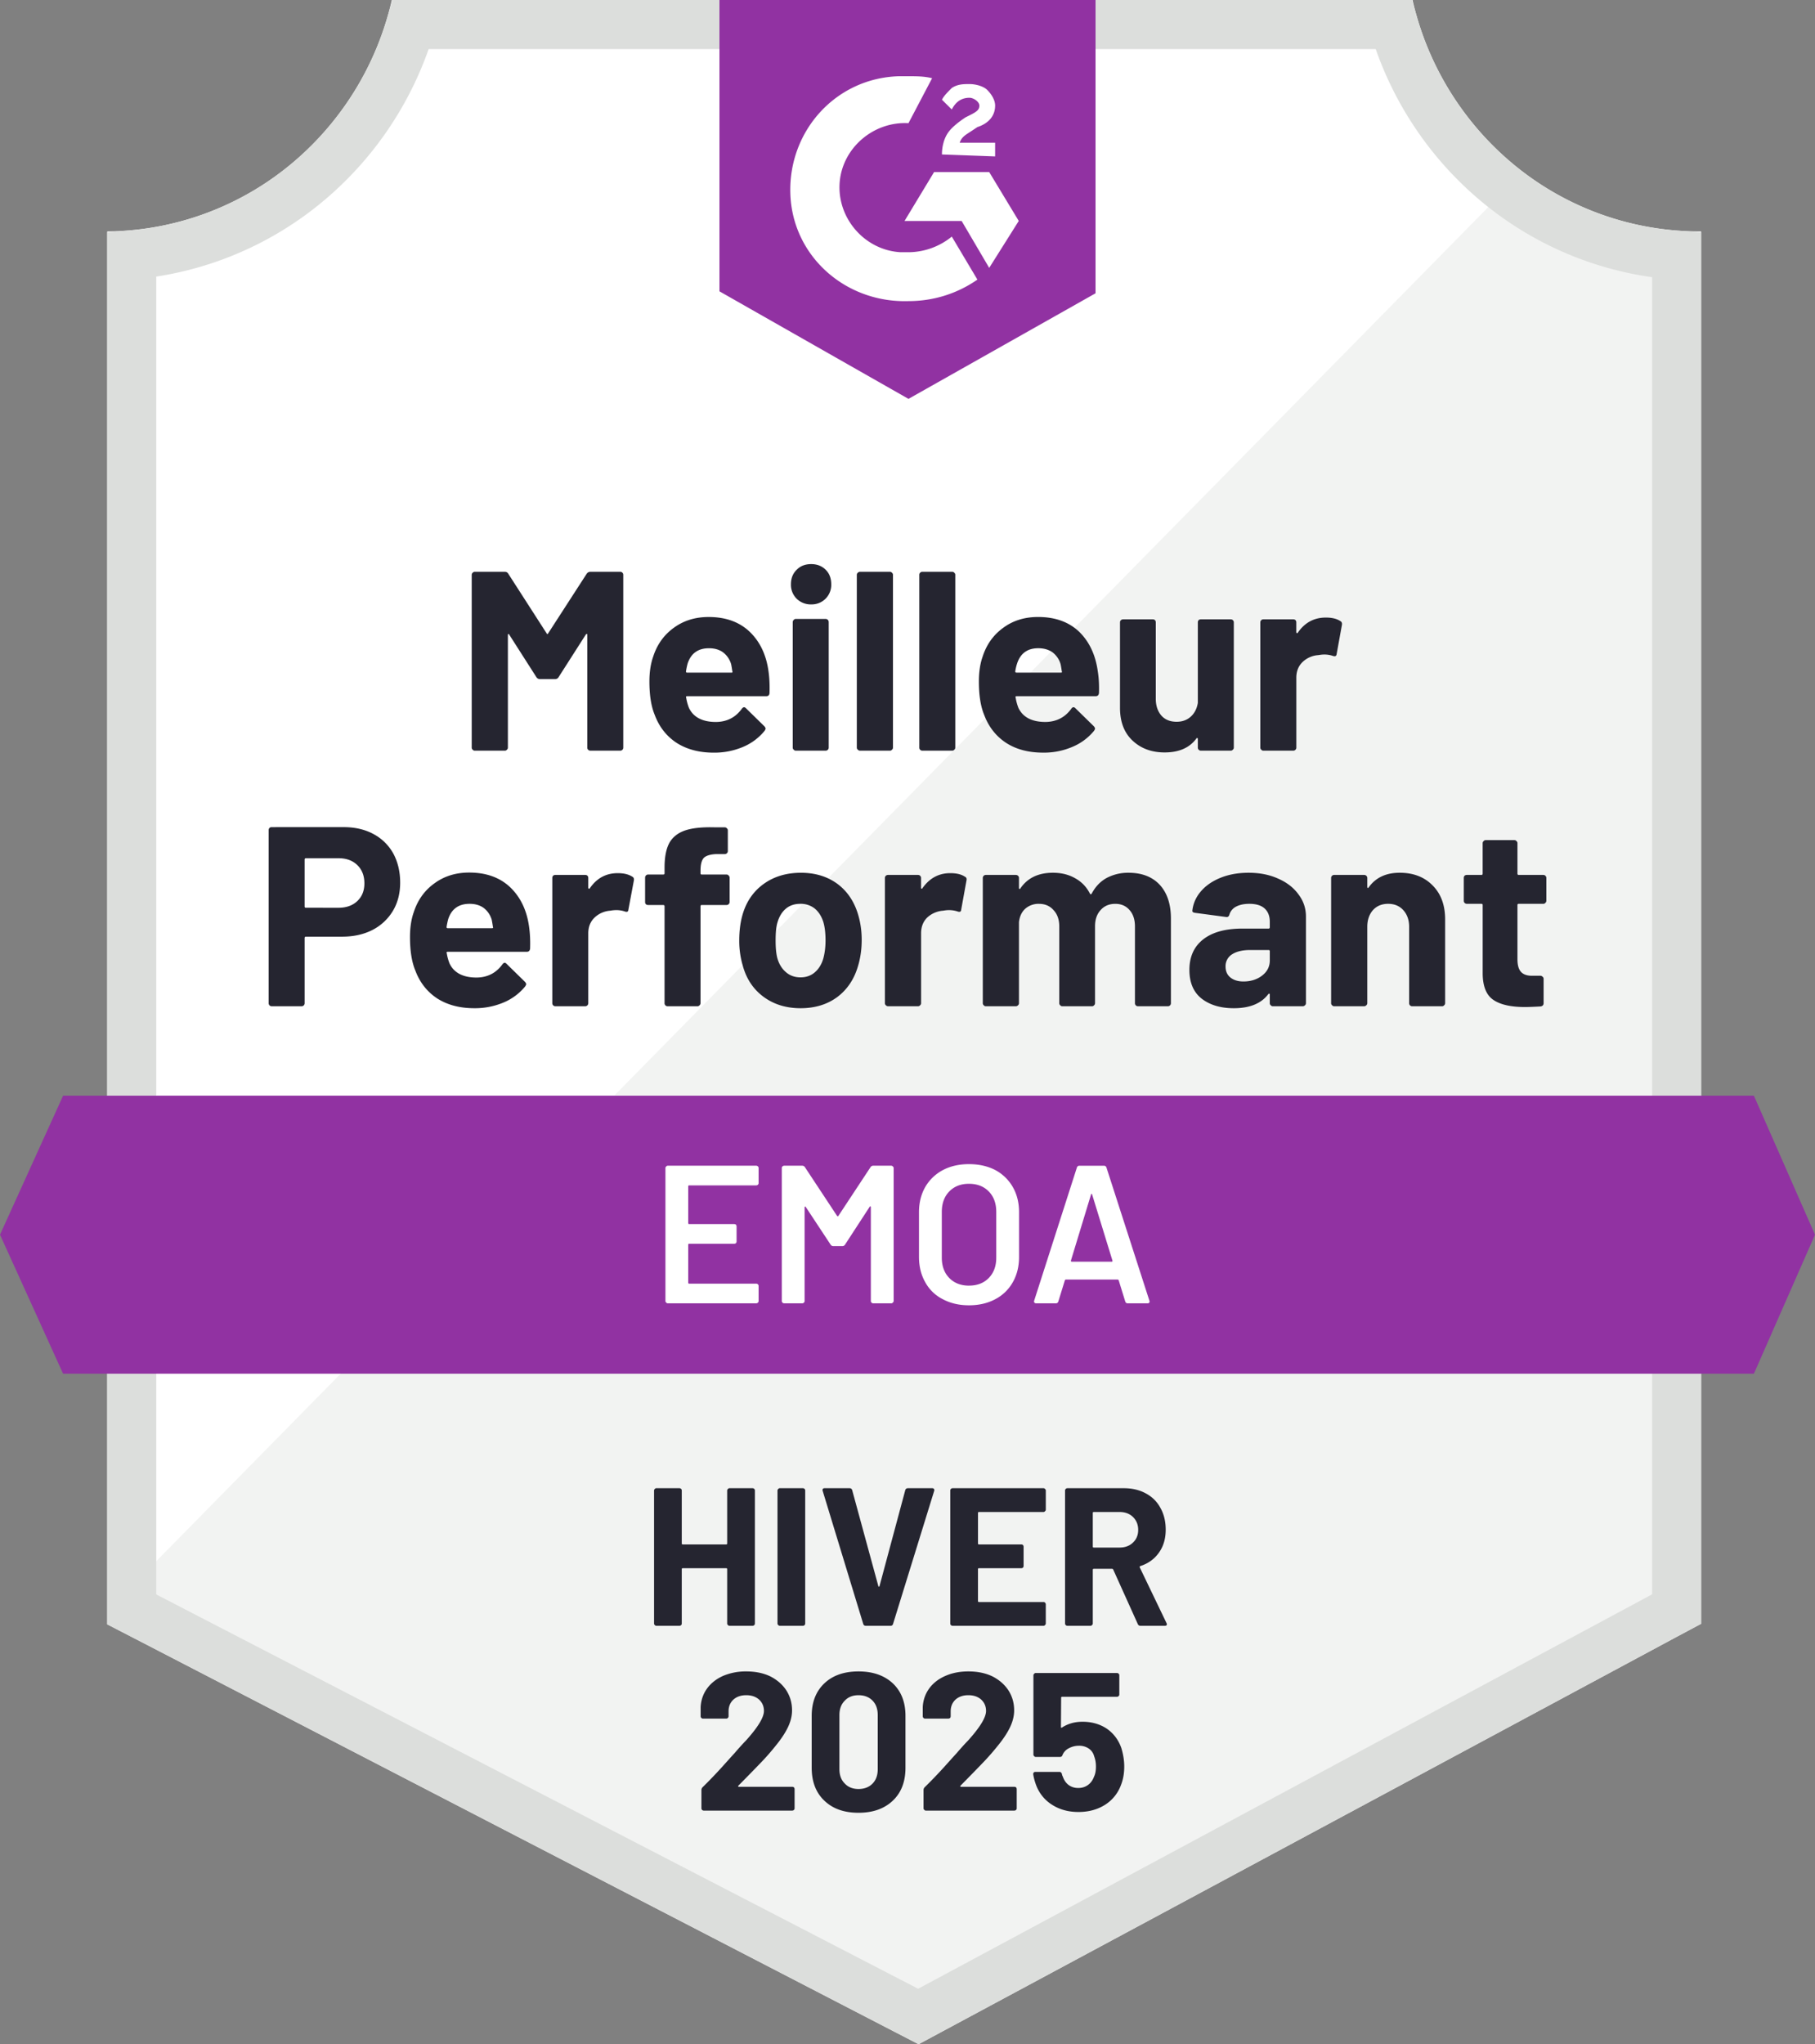
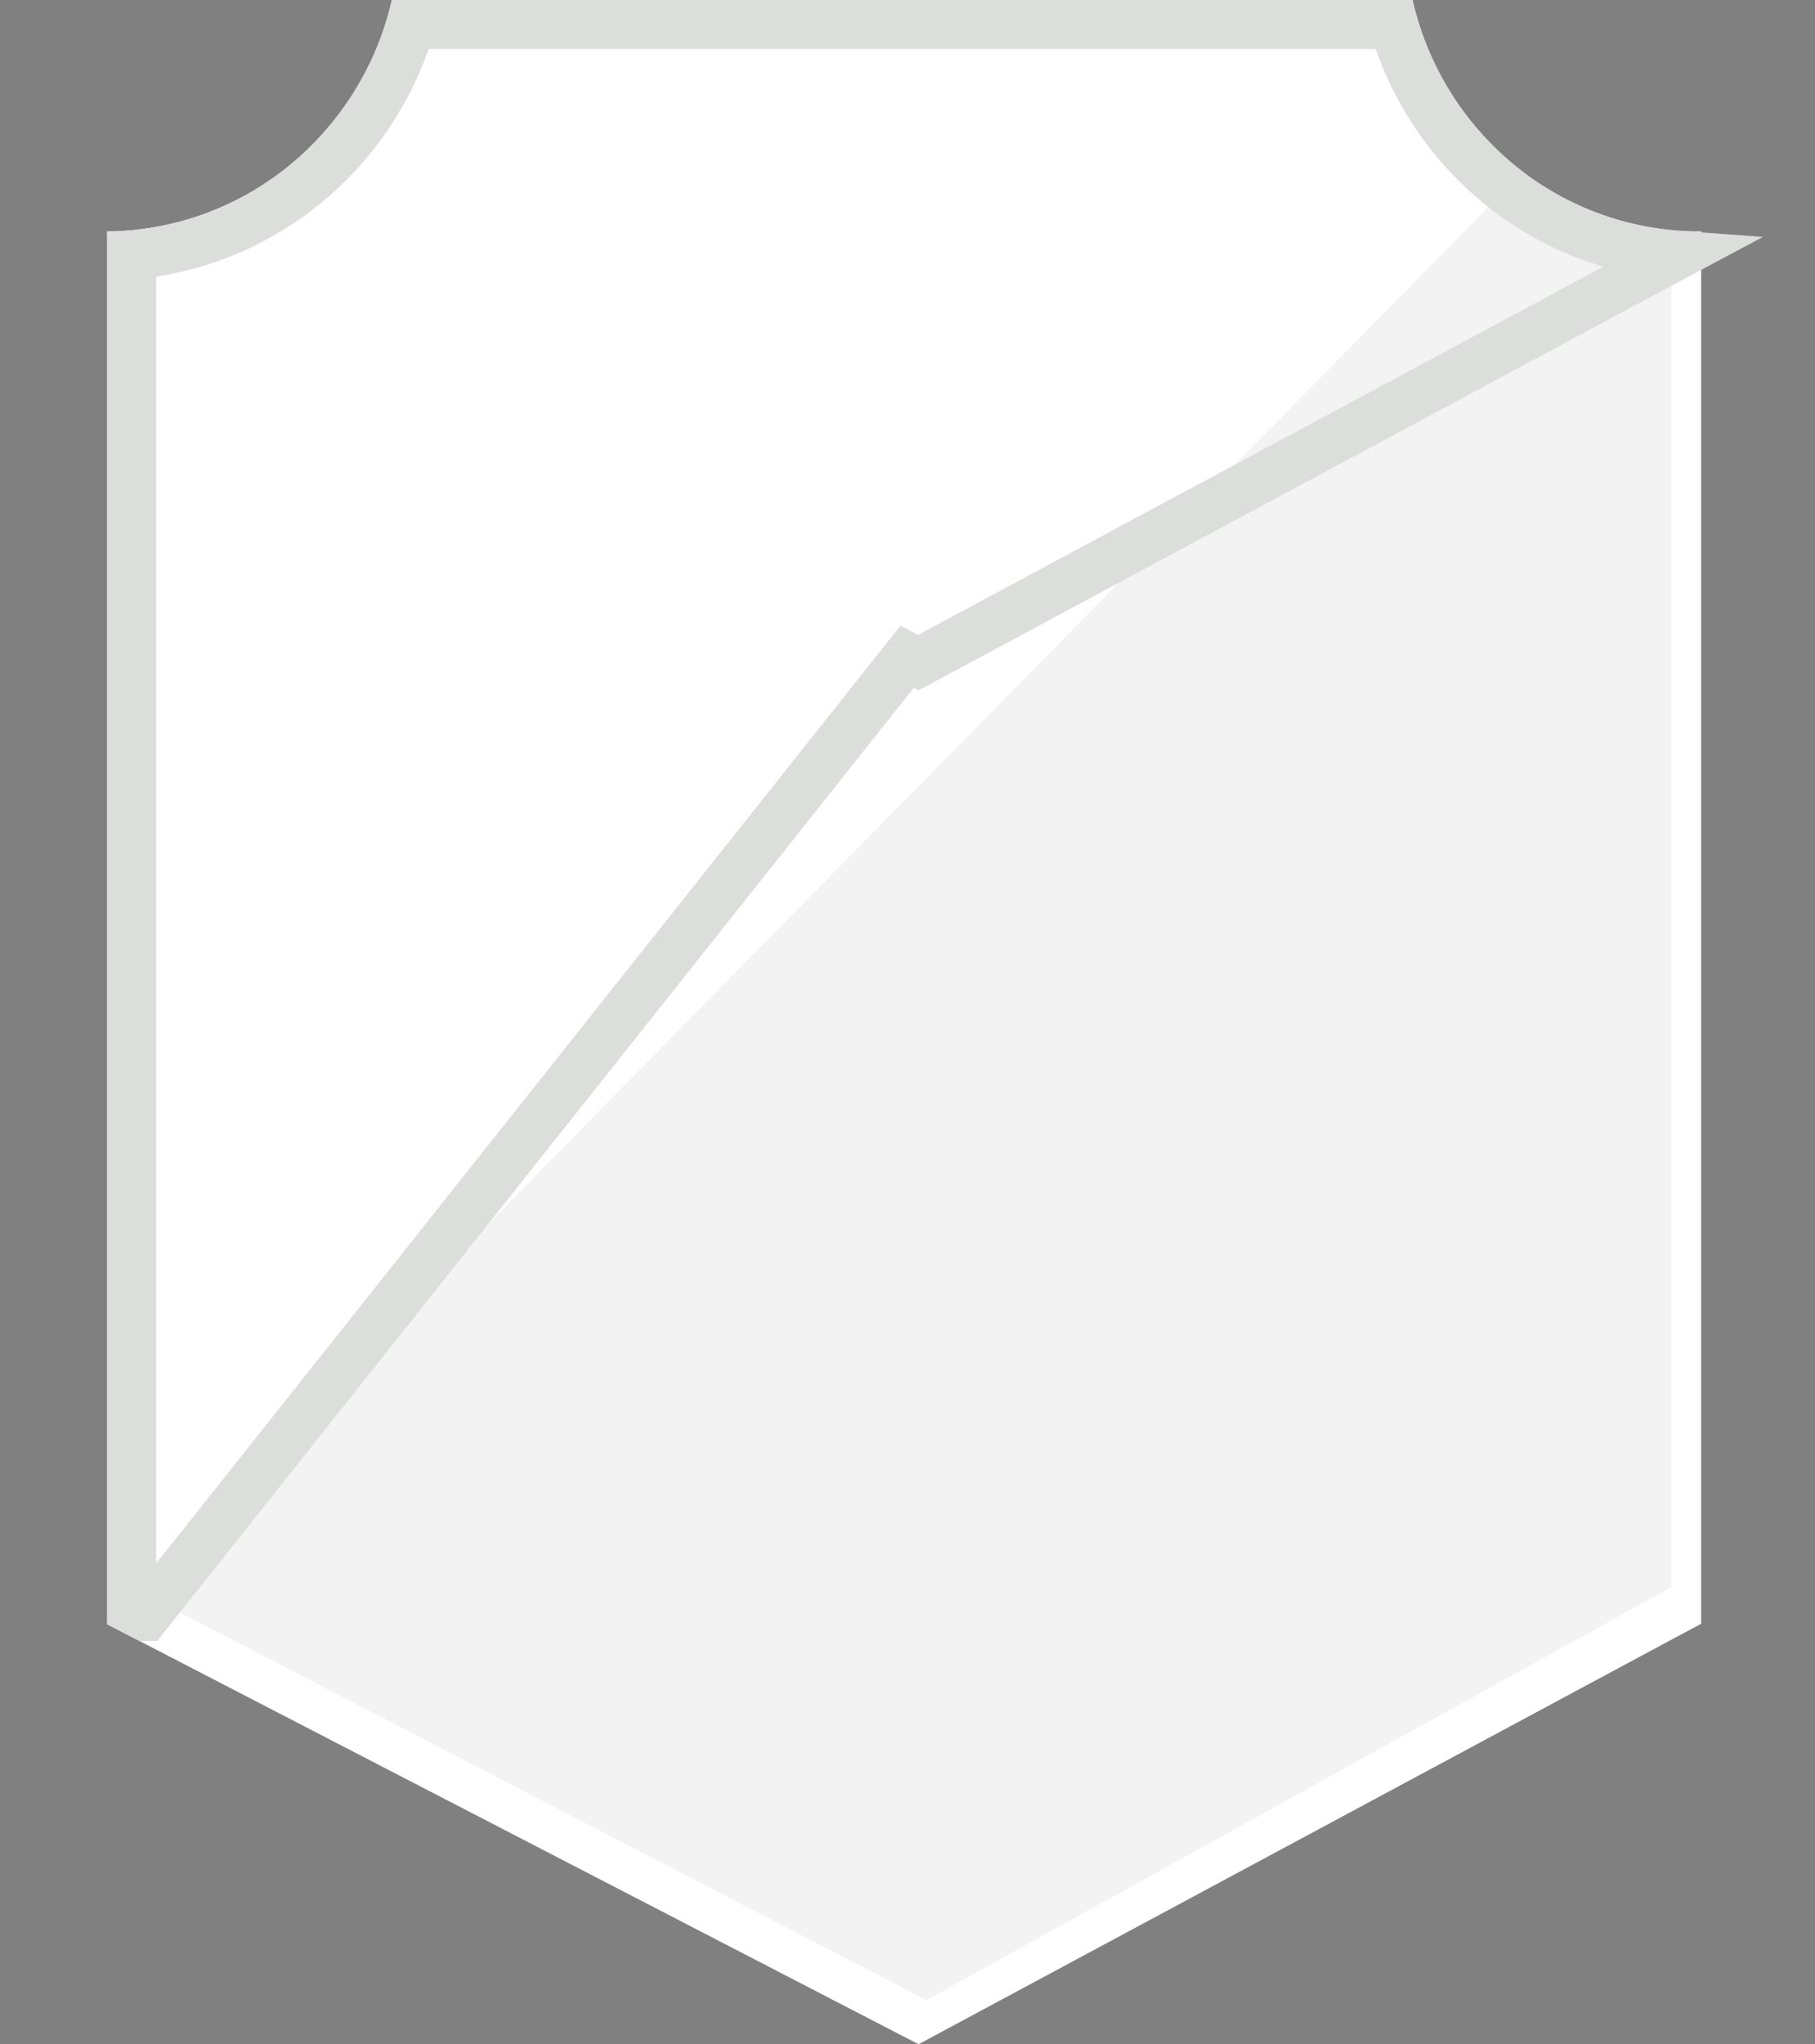
<svg xmlns="http://www.w3.org/2000/svg" width="111" height="125" fill="none" viewBox="0 0 111 125">
  <rect x="0" y="0" width="111" height="125" fill="#808080" stroke="none" />
  <title>Meilleur Performant EMOA (FR)</title>
  <path fill="#fff" d="M104.038 14.152h-.151a17.82 17.82 0 0 1-11.176-3.978A18.33 18.33 0 0 1 86.387 0H23.964a18.35 18.35 0 0 1-6.292 10.14 17.84 17.84 0 0 1-11.115 4.012v85.173l1.648.85 46.582 24.106 1.392.719 1.381-.743 44.865-24.106 1.613-.861z" />
  <path fill="#F2F3F2" d="m8 97.045 48.657 25.259 45.561-25.26V16.248a22.4 22.4 0 0 1-10.444-4.352z" />
-   <path stroke="#DCDEDC" stroke-width="3" d="M91.768 11.34a19.34 19.34 0 0 0 10.77 4.263V98.39l-.82.437-.003.002-44.865 24.106-.685.368-.689-.356L8.893 98.842h-.002l-.835-.431V15.583a19.36 19.36 0 0 0 10.561-4.28A19.83 19.83 0 0 0 25.122 1.5h60.106a19.8 19.8 0 0 0 6.54 9.84Z" />
-   <path fill="#9132A2" fill-rule="evenodd" d="M67 17.934 55.56 24.39 44 17.814V0h23zM57.005 4.782c-.481-.12-.963-.12-1.445-.12h-.602c-3.853.12-6.743 3.349-6.623 7.174s3.372 6.696 7.225 6.576c1.566 0 3.01-.478 4.215-1.315l-1.566-2.63a4.23 4.23 0 0 1-2.649.956h-.482c-2.167-.12-3.853-2.032-3.732-4.184.12-2.152 2.047-3.826 4.214-3.707zm5.299 8.728-1.807-2.989h-3.371l-1.807 2.99h3.492l1.686 2.869zm-4.697-4.065c0-.478.12-.956.362-1.315.24-.359.722-.717 1.083-.956l.241-.12c.482-.24.602-.359.602-.598s-.361-.478-.602-.478q-.722 0-1.084.717l-.602-.597c.12-.24.362-.479.602-.718.362-.239.723-.239 1.084-.239s.843.12 1.084.359c.24.239.482.598.482.956 0 .598-.362 1.076-1.084 1.315l-.361.24-.12.078c-.296.191-.496.322-.603.639h2.168v.837z" clip-rule="evenodd" />
-   <path fill="#9132A2" d="M107.263 67H3.858L0 75.5 3.858 84h103.405L111 75.5z" />
-   <path fill="#252530" d="M44.472 91.144q0-.06.048-.096a.11.11 0 0 1 .096-.048h1.407a.15.15 0 0 1 .108.048.13.13 0 0 1 .036.096v8.127a.13.13 0 0 1-.036.096.15.15 0 0 1-.108.048h-1.407a.11.11 0 0 1-.096-.048.11.11 0 0 1-.048-.096v-3.318q0-.06-.06-.06h-2.657q-.06 0-.06.06v3.318a.13.13 0 0 1-.036.096.15.15 0 0 1-.108.048h-1.407a.11.11 0 0 1-.096-.048.11.11 0 0 1-.048-.096v-8.127q0-.06.048-.096a.11.11 0 0 1 .096-.048h1.407a.15.15 0 0 1 .108.048.13.13 0 0 1 .036.096v3.234q0 .06.06.06h2.657q.06 0 .06-.06zm3.222 8.27a.11.11 0 0 1-.097-.047.11.11 0 0 1-.048-.096v-8.127q0-.06.048-.096a.11.11 0 0 1 .097-.048H49.1a.15.15 0 0 1 .108.048.13.13 0 0 1 .036.096v8.127a.13.13 0 0 1-.036.096.15.15 0 0 1-.108.048zm5.253 0q-.12 0-.156-.12l-2.477-8.126-.012-.048q0-.12.133-.12h1.514q.132 0 .168.12l1.6 5.867q.012.036.035.036t.036-.036l1.575-5.867q.036-.12.169-.12h1.478q.072 0 .108.048t.012.12l-2.512 8.127q-.036.12-.156.12zm11.011-7.104q0 .06-.048.096a.11.11 0 0 1-.096.049h-3.943q-.06 0-.06.06v1.863q0 .06.06.06h2.585q.06 0 .108.036a.2.2 0 0 1 .036.108v1.166q0 .06-.036.109a.2.2 0 0 1-.108.036H59.87q-.06 0-.06.06V97.9q0 .06.06.06h3.943a.13.13 0 0 1 .096.036.15.15 0 0 1 .048.109v1.166q0 .06-.048.096a.11.11 0 0 1-.096.048H58.26a.15.15 0 0 1-.108-.048.13.13 0 0 1-.036-.096v-8.127a.13.13 0 0 1 .036-.096.15.15 0 0 1 .108-.048h5.554q.06 0 .096.048a.11.11 0 0 1 .048.096zm5.795 7.105a.17.17 0 0 1-.169-.108l-1.502-3.33q-.024-.048-.072-.048h-1.118q-.06 0-.06.06v3.282q0 .06-.049.096a.11.11 0 0 1-.096.048h-1.406a.15.15 0 0 1-.108-.048.13.13 0 0 1-.037-.096v-8.127a.13.13 0 0 1 .037-.096.15.15 0 0 1 .108-.048h3.438q.77 0 1.346.313.589.311.902.89.324.576.324 1.334 0 .817-.408 1.394-.409.59-1.142.83-.06.024-.036.084l1.635 3.402a.2.2 0 0 1 .023.072q0 .096-.132.096zm-2.861-6.96q-.06 0-.06.06v2.055q0 .06.06.06h1.574q.506 0 .818-.3.324-.3.324-.781t-.324-.794q-.313-.3-.818-.3zm-21.735 16.733q-.024.024-.012.048t.048.024h3.258q.06 0 .108.036a.2.2 0 0 1 .036.109v1.166a.13.13 0 0 1-.036.096.15.15 0 0 1-.108.048h-5.41a.15.15 0 0 1-.108-.048.13.13 0 0 1-.036-.096v-1.106q0-.108.072-.181.59-.576 1.202-1.25.614-.685.77-.853.337-.397.685-.758 1.094-1.214 1.094-1.803 0-.42-.3-.697-.302-.265-.782-.265t-.781.265q-.3.276-.3.721v.301a.15.15 0 0 1-.049.108.13.13 0 0 1-.096.036h-1.419a.13.13 0 0 1-.096-.036.15.15 0 0 1-.048-.108v-.565q.036-.65.409-1.154.373-.493.985-.758a3.55 3.55 0 0 1 1.395-.264q.854 0 1.49.312.626.325.974.866.337.541.337 1.202 0 .505-.252 1.034-.253.528-.758 1.142a14 14 0 0 1-.805.926q-.434.456-1.287 1.322zm7.345 1.659q-1.322 0-2.092-.745-.769-.733-.769-2.008v-3.173q0-1.25.77-1.984.769-.733 2.091-.733t2.104.733q.77.733.77 1.984v3.173q0 1.275-.77 2.008-.781.745-2.104.745m0-1.454q.541 0 .866-.337.312-.324.312-.878v-3.305q0-.554-.312-.878-.325-.337-.866-.337-.529 0-.841.337-.325.324-.325.878v3.305q0 .554.325.878.313.337.841.337m6.24-.205q-.025.024-.013.048t.048.024h3.258q.06 0 .108.036a.2.2 0 0 1 .036.109v1.166a.13.13 0 0 1-.036.096.15.15 0 0 1-.108.048h-5.41a.11.11 0 0 1-.096-.048.11.11 0 0 1-.048-.096v-1.106q0-.108.072-.181.59-.576 1.202-1.25.614-.685.77-.853.337-.397.685-.758 1.094-1.214 1.094-1.803 0-.42-.3-.697-.301-.265-.782-.265-.48 0-.781.265-.3.276-.3.721v.301q0 .06-.037.108a.2.2 0 0 1-.108.036h-1.419a.13.13 0 0 1-.096-.036.15.15 0 0 1-.048-.108v-.565q.036-.65.409-1.154.371-.493.998-.758.613-.264 1.382-.264.854 0 1.49.312.626.325.974.866.337.541.337 1.202 0 .505-.253 1.034-.252.528-.757 1.142-.373.468-.805.926-.434.456-1.286 1.322zm9.833-2.308q.18.589.18 1.142 0 .614-.192 1.106a2.4 2.4 0 0 1-.974 1.226q-.698.445-1.635.445-.914 0-1.599-.433a2.4 2.4 0 0 1-.986-1.202 3.5 3.5 0 0 1-.18-.661v-.024q0-.132.144-.132h1.455q.12 0 .156.132a.4.4 0 0 0 .036.12 1 1 0 0 1 .036.084q.12.313.36.481.242.168.566.168.336 0 .589-.18t.373-.505q.12-.24.12-.625 0-.349-.108-.625a.8.8 0 0 0-.337-.481 1.04 1.04 0 0 0-.589-.168q-.337 0-.625.156a.8.8 0 0 0-.385.409q-.036.12-.156.12h-1.479a.11.11 0 0 1-.096-.048.11.11 0 0 1-.048-.096v-4.845q0-.06.048-.096a.11.11 0 0 1 .096-.048h4.965a.15.15 0 0 1 .108.048.13.13 0 0 1 .036.096v1.166a.13.13 0 0 1-.036.096.15.15 0 0 1-.108.049h-3.354q-.06 0-.06.06l-.012 1.779q0 .084.072.036.541-.35 1.25-.349.841 0 1.479.421.625.433.89 1.178" />
-   <path fill="#fff" d="M46.394 72.338a.13.13 0 0 1-.036.097.15.15 0 0 1-.108.048h-4.1q-.06 0-.06.06v2.248q0 .06.06.06h2.753q.06 0 .108.036a.2.2 0 0 1 .036.108v.914q0 .06-.036.108a.2.2 0 0 1-.108.036H42.15q-.06 0-.06.06v2.32q0 .06.06.06h4.1a.15.15 0 0 1 .108.048.13.13 0 0 1 .036.097v.913a.13.13 0 0 1-.036.096.15.15 0 0 1-.108.048h-5.41a.11.11 0 0 1-.096-.048.11.11 0 0 1-.048-.096v-8.126q0-.06.048-.096a.11.11 0 0 1 .096-.048h5.41a.15.15 0 0 1 .108.048.13.13 0 0 1 .036.096zm6.84-.961a.19.19 0 0 1 .168-.096h1.106q.06 0 .096.048a.11.11 0 0 1 .049.096v8.126q0 .06-.049.096a.11.11 0 0 1-.096.048h-1.106a.15.15 0 0 1-.108-.048.13.13 0 0 1-.036-.096v-5.734q0-.036-.024-.048-.036-.012-.048.024l-1.503 2.308a.19.19 0 0 1-.168.096h-.553a.19.19 0 0 1-.168-.096l-1.515-2.296q-.012-.036-.048-.024-.024.012-.024.048v5.722a.13.13 0 0 1-.036.096.15.15 0 0 1-.108.048h-1.106a.15.15 0 0 1-.108-.048.13.13 0 0 1-.037-.096v-8.126a.13.13 0 0 1 .037-.096.15.15 0 0 1 .108-.048h1.106q.108 0 .168.096l1.96 2.969q.023.024.047.024.025 0 .037-.024zm6.023 8.439q-.901 0-1.6-.373a2.5 2.5 0 0 1-1.07-1.034q-.384-.674-.384-1.55v-2.741q0-.866.385-1.54a2.7 2.7 0 0 1 1.082-1.033q.685-.36 1.587-.36.914 0 1.61.36a2.7 2.7 0 0 1 1.07 1.034q.385.674.385 1.539v2.74q0 .877-.385 1.551a2.6 2.6 0 0 1-1.07 1.034q-.696.373-1.61.373m0-1.203q.758 0 1.214-.468.457-.47.457-1.239v-2.8q0-.782-.457-1.25-.458-.47-1.214-.47-.745 0-1.203.47-.456.468-.456 1.25v2.8q0 .77.456 1.239.458.468 1.203.469m9.713 1.082q-.12 0-.156-.12l-.397-1.286q-.024-.048-.06-.048h-3.174q-.036 0-.06.048l-.397 1.286q-.036.12-.156.12h-1.202q-.072 0-.108-.048-.036-.036-.012-.12l2.608-8.126q.037-.12.157-.12h1.502q.12 0 .156.12l2.621 8.126a.13.13 0 0 1 .012.06q0 .108-.132.108zm-3.474-2.62q-.012.072.048.072h2.44q.072 0 .048-.072l-1.238-4.027Q66.782 73 66.758 73t-.036.048z" />
-   <path fill="#252530" d="M21.023 50.578q1.034 0 1.815.421.782.42 1.214 1.19.42.781.421 1.78 0 .986-.445 1.73a3.1 3.1 0 0 1-1.25 1.166q-.805.41-1.851.41h-2.212q-.084 0-.084.083v3.98a.184.184 0 0 1-.18.192h-1.84a.184.184 0 0 1-.18-.193V50.76q0-.072.048-.133a.2.2 0 0 1 .132-.048zm-.325 4.93q.722 0 1.154-.41.433-.409.433-1.081 0-.698-.433-1.119-.432-.42-1.154-.42h-1.983q-.084 0-.084.084v2.873q0 .072.084.072zm11.661 1.177q.084.59.06 1.323-.024.192-.204.192h-4.833q-.096 0-.06.084.048.313.168.625.41.866 1.66.866.998-.012 1.574-.806.072-.096.144-.096.05 0 .109.06l1.13 1.106q.072.084.072.144 0 .036-.06.133a3.4 3.4 0 0 1-1.323.985 4.5 4.5 0 0 1-1.79.349q-1.335 0-2.273-.601-.926-.614-1.334-1.707-.325-.781-.325-2.044 0-.866.228-1.514.361-1.119 1.263-1.767.9-.662 2.128-.662 1.562 0 2.512.902.95.913 1.154 2.428m-3.642-1.418q-.986 0-1.299.913-.06.205-.108.505 0 .072.072.072h2.705q.096 0 .06-.072a9 9 0 0 0-.072-.433 1.4 1.4 0 0 0-.493-.733q-.348-.252-.865-.252m9.064-1.876q.552 0 .89.217.12.06.095.228l-.336 1.791q-.012.18-.217.108a1.6 1.6 0 0 0-.54-.084 2 2 0 0 0-.35.036 1.54 1.54 0 0 0-.949.41q-.397.372-.397.973v4.267a.184.184 0 0 1-.18.192h-1.84a.184.184 0 0 1-.18-.192V53.68q0-.072.049-.132a.2.2 0 0 1 .132-.048h1.84q.07 0 .131.048.048.06.048.132v.601q0 .048.037.06.023.012.048-.012.636-.938 1.719-.938m6.647.084q.084 0 .133.06.06.06.06.133v1.49q0 .073-.06.133a.18.18 0 0 1-.133.048h-1.514q-.072 0-.072.084v5.914q0 .084-.06.133a.16.16 0 0 1-.133.06h-1.827a.18.18 0 0 1-.132-.06.18.18 0 0 1-.048-.133v-5.914q0-.084-.084-.084h-.926a.2.2 0 0 1-.132-.048.2.2 0 0 1-.048-.133v-1.49q0-.072.048-.132.06-.06.132-.06h.926q.084 0 .084-.073v-.348q0-.962.288-1.503.3-.54.962-.77.66-.227 1.84-.192h.588q.084 0 .132.06a.16.16 0 0 1 .06.133v1.262q0 .072-.06.132a.18.18 0 0 1-.132.048h-.517q-.54.025-.757.229-.204.216-.204.781v.168q0 .073.072.072zm4.532 8.175q-1.31 0-2.248-.685t-1.274-1.876a5.3 5.3 0 0 1-.228-1.586q0-.925.228-1.66.36-1.154 1.298-1.815.938-.66 2.249-.66 1.273 0 2.187.648.901.65 1.275 1.804.252.78.252 1.647 0 .841-.216 1.574-.349 1.227-1.275 1.924-.925.685-2.248.685m0-1.887q.518 0 .878-.313.36-.312.517-.853.132-.506.132-1.094 0-.662-.132-1.118-.168-.53-.529-.83a1.36 1.36 0 0 0-.878-.288q-.529 0-.877.288-.36.3-.517.83-.12.371-.12 1.118 0 .698.108 1.094.156.54.529.853.36.313.89.313m9.16-6.372q.566 0 .89.217.132.06.096.228l-.324 1.791q-.012.18-.217.108a1.7 1.7 0 0 0-.553-.084q-.12 0-.336.036a1.6 1.6 0 0 0-.962.41q-.384.372-.384.973v4.267q0 .084-.06.133a.16.16 0 0 1-.133.06H54.31a.18.18 0 0 1-.132-.06.16.16 0 0 1-.06-.133V53.68q0-.072.06-.132a.2.2 0 0 1 .132-.048h1.827q.084 0 .132.048.06.06.06.132v.601q0 .048.024.06.036.012.049-.012.648-.938 1.719-.938m10.892-.024q1.225 0 1.911.734.686.745.686 2.067v5.17q0 .084-.049.132a.18.18 0 0 1-.132.06h-1.84a.18.18 0 0 1-.131-.06.18.18 0 0 1-.048-.133V56.65q0-.637-.337-1.01-.324-.372-.865-.372-.555 0-.89.372-.349.373-.349.998v4.7q0 .084-.06.133a.16.16 0 0 1-.132.06h-1.803a.16.16 0 0 1-.132-.06.16.16 0 0 1-.06-.133V56.65q0-.626-.35-.998-.336-.384-.889-.384a1.23 1.23 0 0 0-.83.288q-.336.3-.396.83v4.952q0 .084-.06.133a.18.18 0 0 1-.132.06h-1.828a.16.16 0 0 1-.132-.06.16.16 0 0 1-.06-.133V53.68q0-.072.06-.132a.18.18 0 0 1 .133-.048h1.827q.072 0 .132.048.06.06.06.132v.613q0 .048.024.06.036.024.06-.024.65-.962 1.996-.962.77 0 1.358.337.589.324.902.938.048.084.108 0 .347-.65.926-.962a2.8 2.8 0 0 1 1.322-.313m7.345 0q1.022 0 1.815.361.794.348 1.238.962.457.6.457 1.358v5.29q0 .084-.06.132a.18.18 0 0 1-.132.06h-1.828a.16.16 0 0 1-.132-.06.16.16 0 0 1-.06-.133v-.517a.08.08 0 0 0-.024-.06q-.036-.012-.072.037-.65.853-2.104.853-1.214 0-1.971-.589-.745-.59-.745-1.755 0-1.203.841-1.863.841-.662 2.404-.662h1.6q.07 0 .071-.084v-.336q0-.517-.312-.806-.313-.288-.938-.288-.48 0-.805.168a.8.8 0 0 0-.41.48q-.047.181-.203.157L73.1 55.82q-.192-.024-.18-.133.072-.66.529-1.19.456-.528 1.214-.83.757-.3 1.695-.3m-.313 6.648q.675 0 1.142-.36.47-.362.47-.926v-.565q0-.072-.073-.072h-1.13q-.697 0-1.106.264a.85.85 0 0 0-.397.745q0 .433.301.674.3.24.793.24m9.557-6.648q1.25 0 2.008.77.77.77.77 2.08v5.12q0 .084-.06.133a.16.16 0 0 1-.133.06H86.36a.18.18 0 0 1-.133-.06.18.18 0 0 1-.048-.133v-4.664q0-.624-.36-1.022-.349-.384-.926-.384t-.926.384q-.348.397-.348 1.022v4.664q0 .084-.06.133a.18.18 0 0 1-.133.06h-1.827a.16.16 0 0 1-.132-.06.16.16 0 0 1-.06-.133V53.68q0-.072.06-.132a.18.18 0 0 1 .132-.048h1.827q.073 0 .133.048.06.06.06.132v.553q0 .048.024.06.036.012.048-.012.638-.914 1.911-.914m8.968 1.707q0 .084-.06.133a.16.16 0 0 1-.132.06h-1.503q-.072 0-.072.072v3.318q0 .517.204.757.217.252.686.252h.517q.072 0 .132.06a.16.16 0 0 1 .06.133v1.478q0 .18-.192.205-.662.036-.938.036-1.298 0-1.936-.433-.649-.432-.66-1.61v-4.196q0-.072-.073-.072h-.89a.2.2 0 0 1-.144-.06.18.18 0 0 1-.048-.133V53.68q0-.072.048-.132a.22.22 0 0 1 .145-.048h.89q.07 0 .071-.085v-1.85q0-.085.06-.133a.16.16 0 0 1 .133-.06h1.743q.084 0 .132.06a.16.16 0 0 1 .06.132v1.851q0 .084.072.085h1.503q.084 0 .132.048.06.06.06.132zM35.881 35.083a.27.27 0 0 1 .229-.12h1.827q.072 0 .132.06a.18.18 0 0 1 .048.132V45.71q0 .084-.048.132a.18.18 0 0 1-.132.06H36.11a.2.2 0 0 1-.145-.06.18.18 0 0 1-.048-.132v-6.888q0-.06-.036-.06-.024 0-.06.048l-1.659 2.596a.24.24 0 0 1-.216.12h-.926a.25.25 0 0 1-.216-.12l-1.659-2.596q-.024-.048-.06-.036-.024 0-.024.06v6.876q0 .084-.06.132a.16.16 0 0 1-.133.06h-1.827a.16.16 0 0 1-.132-.06.16.16 0 0 1-.06-.132V35.155q0-.084.06-.132a.16.16 0 0 1 .132-.06h1.828q.144 0 .216.12l2.344 3.643q.048.096.096 0zm11.12 5.975q.084.588.06 1.322-.012.192-.204.192h-4.833q-.096 0-.06.084.048.313.168.626.41.865 1.66.865.997-.012 1.574-.805.072-.096.144-.096.048 0 .109.06l1.13 1.106q.072.084.072.144 0 .036-.06.132a3.4 3.4 0 0 1-1.323.986 4.5 4.5 0 0 1-1.79.349q-1.335 0-2.273-.602-.926-.612-1.334-1.707-.325-.78-.325-2.043 0-.865.229-1.515.36-1.117 1.262-1.767.9-.66 2.128-.661 1.562 0 2.512.901.95.914 1.154 2.429m-3.642-1.419q-.986 0-1.299.914-.06.204-.108.505 0 .072.072.072h2.705q.096 0 .06-.072a9 9 0 0 0-.072-.433 1.4 1.4 0 0 0-.493-.733q-.348-.253-.865-.253m6.25-2.68a1.23 1.23 0 0 1-.889-.35 1.2 1.2 0 0 1-.349-.877q0-.552.35-.89.336-.348.889-.348.54 0 .89.349.336.335.336.89a1.19 1.19 0 0 1-1.226 1.225m-.937 8.943a.16.16 0 0 1-.132-.06.16.16 0 0 1-.06-.132v-7.67q0-.072.06-.132a.16.16 0 0 1 .132-.06H50.5q.072 0 .133.06.048.06.048.132v7.67a.184.184 0 0 1-.18.192zm3.919 0a.18.18 0 0 1-.132-.06.16.16 0 0 1-.06-.132V35.155q0-.084.06-.132.06-.06.132-.06h1.827q.084 0 .132.06a.16.16 0 0 1 .06.132V45.71q0 .084-.06.132a.16.16 0 0 1-.132.06zm3.81 0a.18.18 0 0 1-.132-.06.18.18 0 0 1-.048-.132V35.155q0-.084.049-.132.06-.06.132-.06h1.827q.084 0 .132.06a.16.16 0 0 1 .06.132V45.71q0 .084-.06.132a.16.16 0 0 1-.132.06zm10.736-4.844q.096.588.072 1.322-.024.192-.205.192h-4.832q-.096 0-.06.084.048.313.168.626.409.865 1.659.865.997-.012 1.575-.805.06-.096.144-.096.048 0 .108.06l1.13 1.106q.072.084.072.144 0 .036-.06.132a3.4 3.4 0 0 1-1.334.986 4.4 4.4 0 0 1-1.78.349q-1.346 0-2.271-.602-.925-.612-1.335-1.707-.324-.78-.324-2.043 0-.865.228-1.515.36-1.117 1.263-1.767.89-.66 2.127-.661 1.563 0 2.513.901.937.914 1.142 2.429m-3.643-1.419q-.974 0-1.286.914a3 3 0 0 0-.12.505q0 .072.084.072h2.705q.096 0 .06-.072a9 9 0 0 0-.072-.433 1.4 1.4 0 0 0-.493-.733q-.36-.253-.878-.253m9.761-1.587q0-.072.049-.132a.2.2 0 0 1 .132-.048h1.827q.084 0 .132.048.06.06.06.132v7.658q0 .084-.06.132a.16.16 0 0 1-.132.06h-1.827a.18.18 0 0 1-.132-.06.18.18 0 0 1-.049-.132v-.529q0-.048-.036-.048-.036-.012-.06.036-.625.842-1.935.842-1.19 0-1.96-.722-.77-.72-.769-2.007v-5.23q0-.072.06-.132a.2.2 0 0 1 .132-.048h1.816q.072 0 .132.048.048.06.048.132v4.677q0 .624.337 1.022.337.384.937.384.529 0 .878-.324.336-.313.42-.83zm7.826-.288q.566 0 .89.216.12.06.096.229l-.324 1.79q-.025.181-.229.109a1.6 1.6 0 0 0-.54-.084q-.133 0-.35.036a1.54 1.54 0 0 0-.95.409q-.396.373-.396.973v4.268a.184.184 0 0 1-.18.192H77.27a.16.16 0 0 1-.133-.06.16.16 0 0 1-.06-.132v-7.658q0-.072.06-.132a.18.18 0 0 1 .133-.048h1.827q.072 0 .132.048.048.06.048.132v.601q0 .049.036.06.036.013.048-.011.637-.938 1.72-.938" />
+   <path stroke="#DCDEDC" stroke-width="3" d="M91.768 11.34a19.34 19.34 0 0 0 10.77 4.263l-.82.437-.003.002-44.865 24.106-.685.368-.689-.356L8.893 98.842h-.002l-.835-.431V15.583a19.36 19.36 0 0 0 10.561-4.28A19.83 19.83 0 0 0 25.122 1.5h60.106a19.8 19.8 0 0 0 6.54 9.84Z" />
</svg>